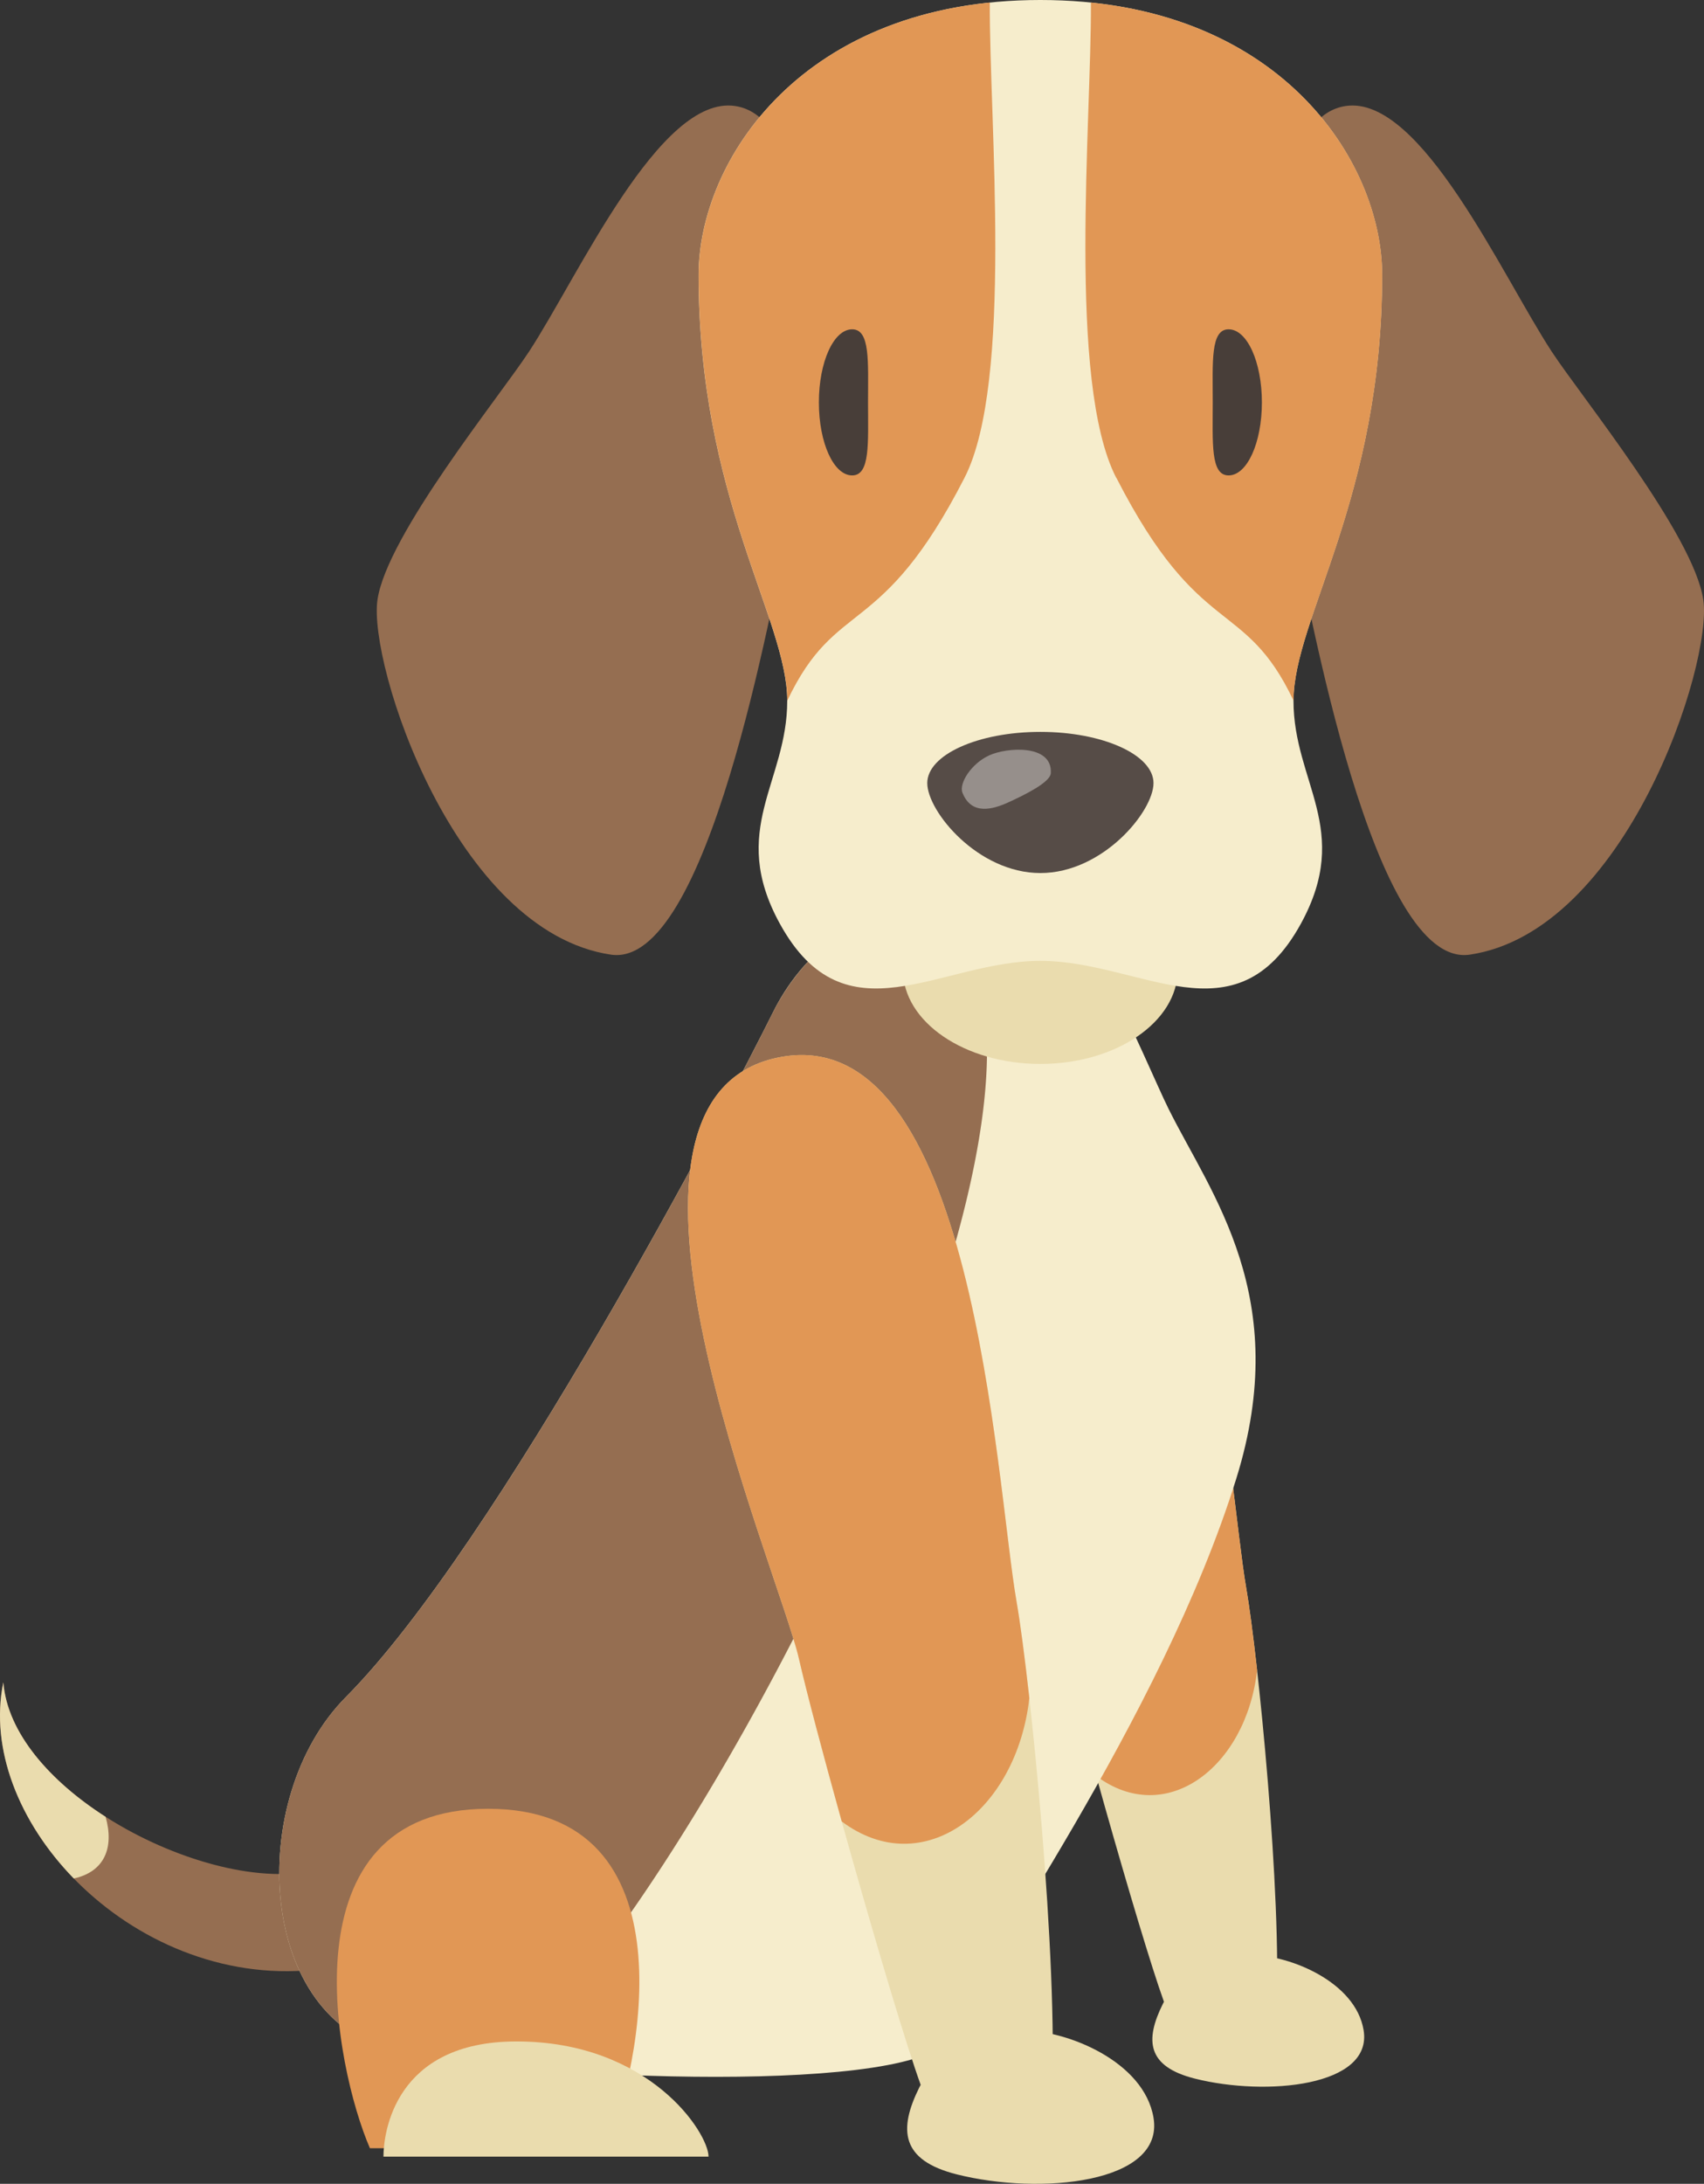
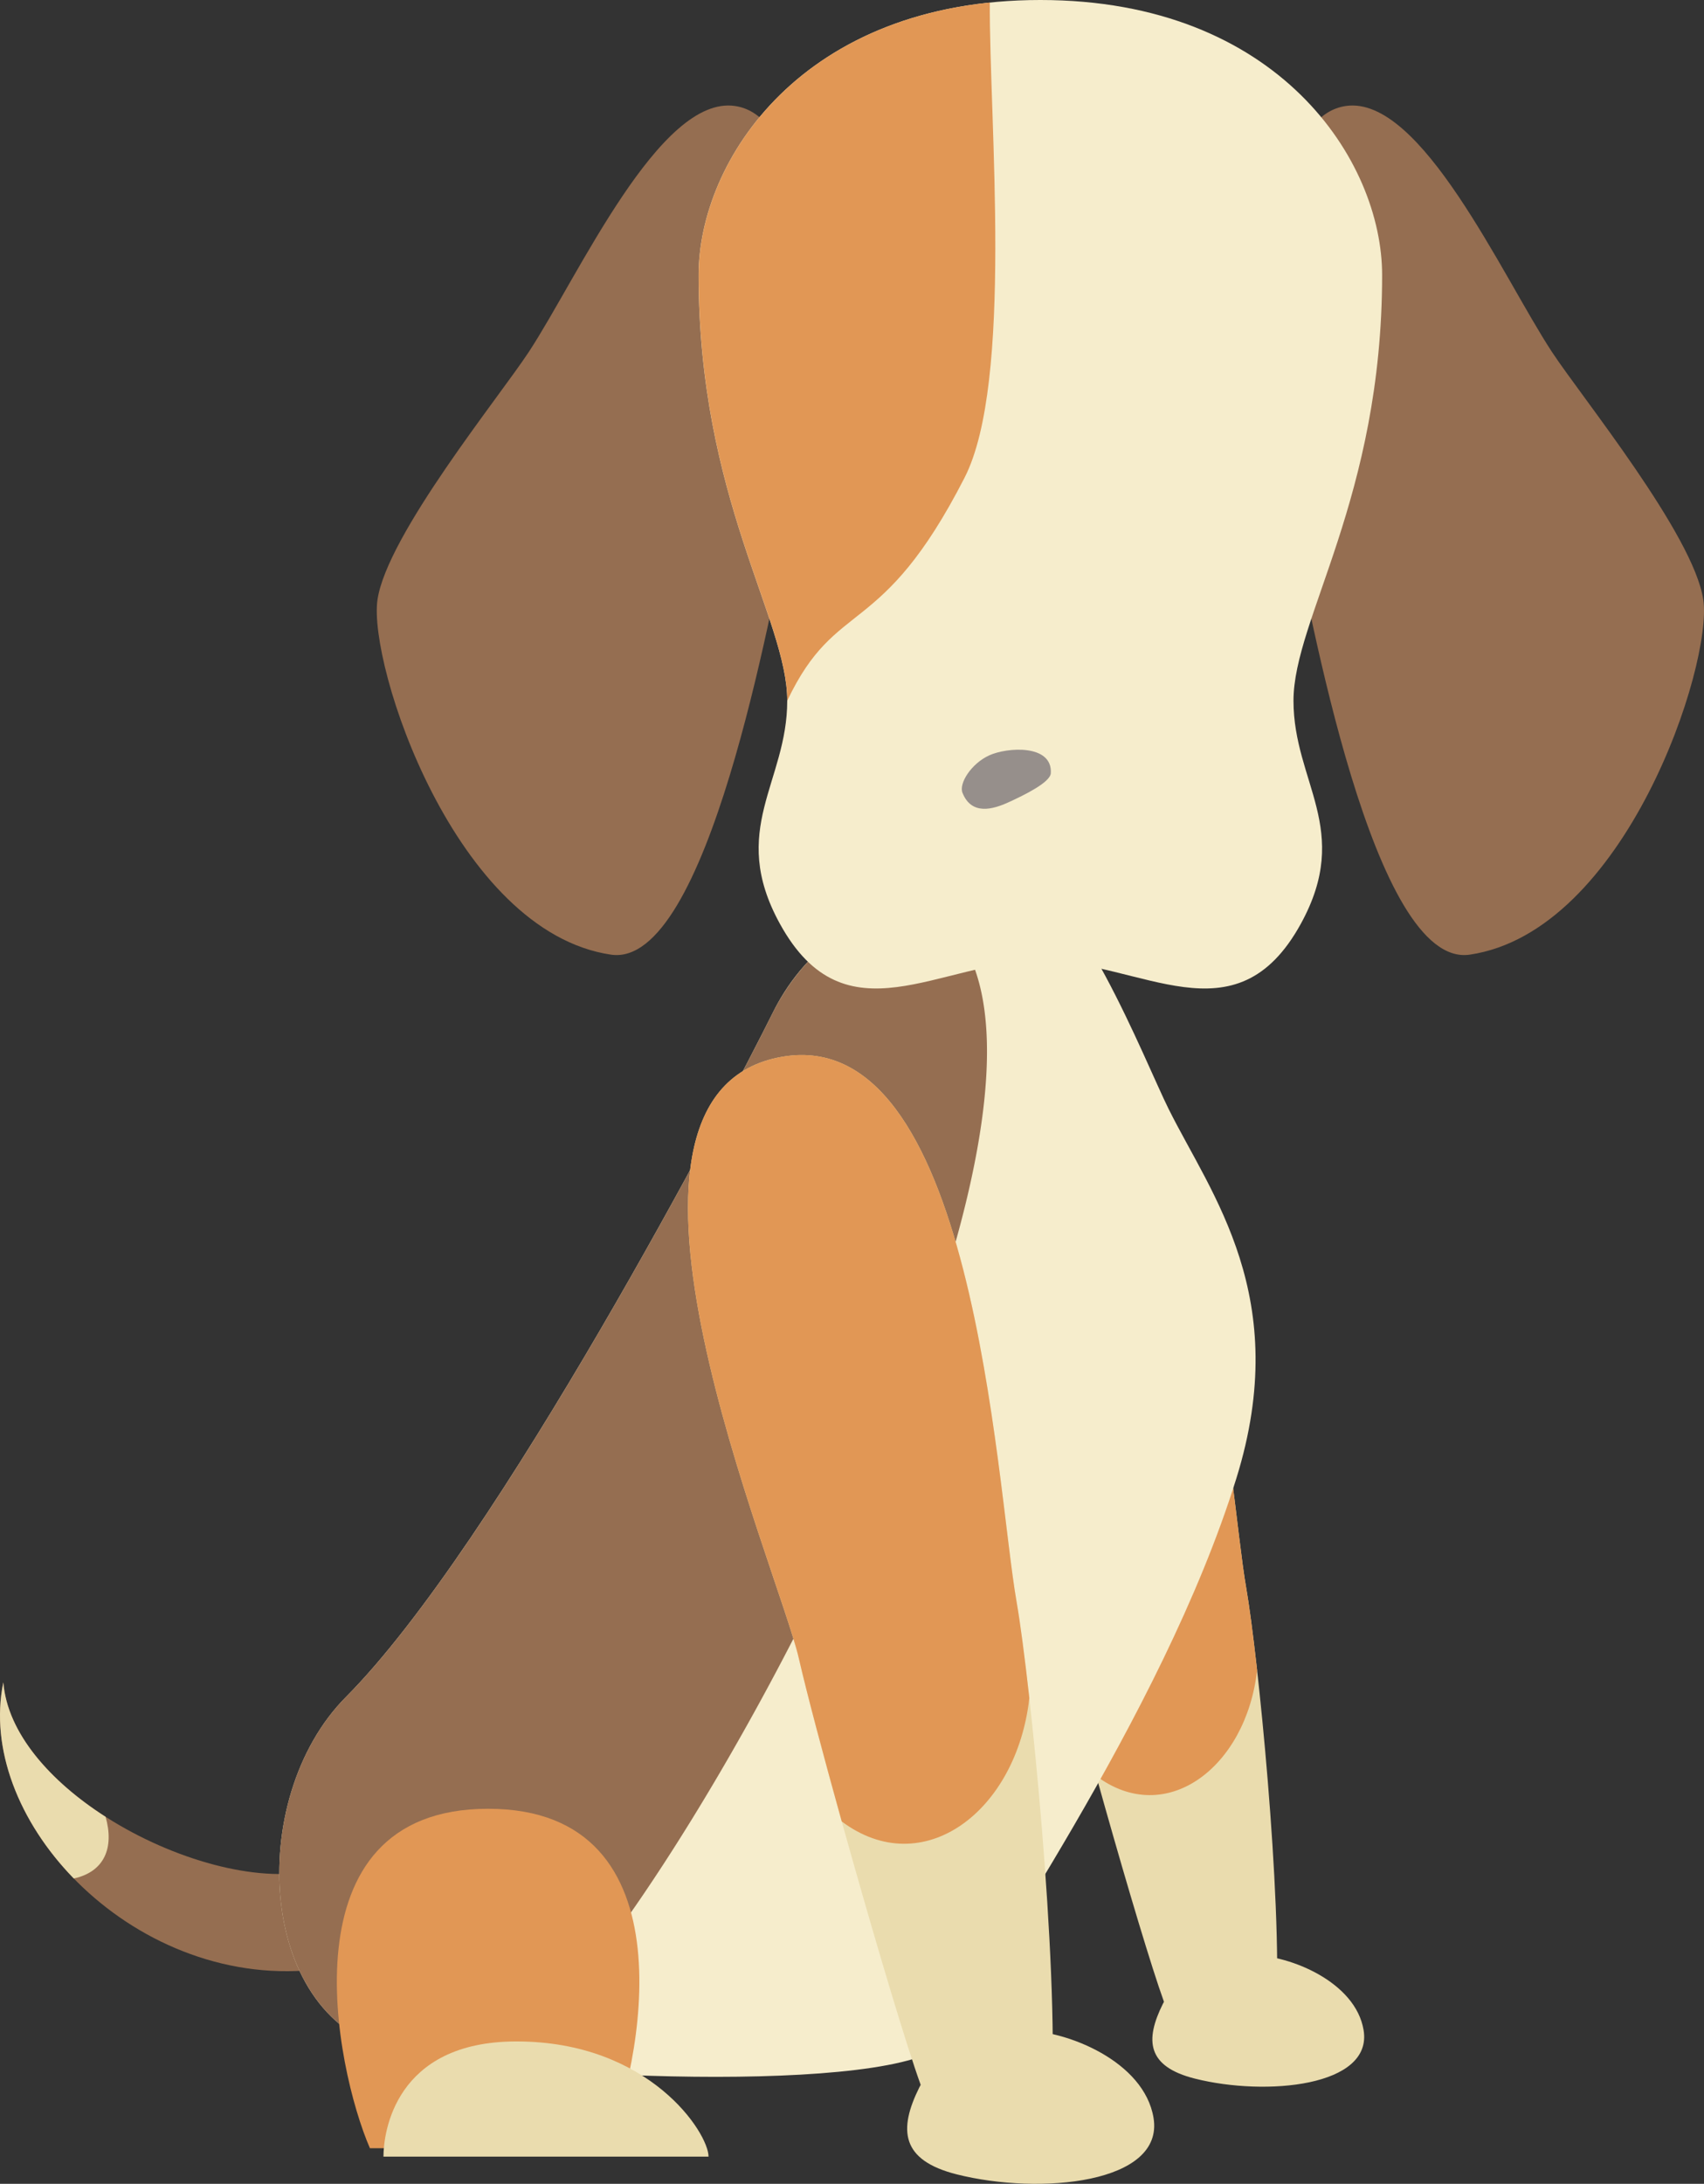
<svg xmlns="http://www.w3.org/2000/svg" id="icon_dog" width="114" height="146" viewBox="0 0 114 146">
  <rect x="0" y="0" width="114" height="146" fill="#333333" stroke="none" />
  <defs>
    <clipPath id="clip-path">
      <rect id="長方形_417" data-name="長方形 417" width="114" height="146" fill="none" />
    </clipPath>
  </defs>
  <g id="グループ_618" data-name="グループ 618" clip-path="url(#clip-path)">
    <path id="パス_13418" data-name="パス 13418" d="M171.788,192.246c-11.684,2.431,0,29.172,1.208,34.438s6.043,22.285,7.253,25.121c2.417,1.621,4.432,1.215,7.251,0,.4-7.7-1.244-23.972-2.014-28.361-1.209-6.888-2.4-33.548-13.7-31.2" transform="translate(-102.115 -117.298)" fill="#eadcae" />
    <path id="パス_13419" data-name="パス 13419" d="M171.788,192.246c-11.684,2.431,0,29.172,1.208,34.438.447,1.948,1.389,5.5,2.461,9.348,4.657,3.483,10.029-.57,10.76-7.074-.27-2.406-.53-4.367-.731-5.514-1.209-6.888-2.4-33.548-13.7-31.2" transform="translate(-102.115 -117.298)" fill="#e19755" />
    <path id="パス_13420" data-name="パス 13420" d="M205.853,335.719c2.417,0,6.848,1.756,7.386,5,.624,3.77-6.526,4.437-11.282,3.242-3.222-.811-3.357-2.566-2.147-5s6.043-3.241,6.043-3.241" transform="translate(-122.012 -204.994)" fill="#eadcae" />
    <path id="パス_13421" data-name="パス 13421" d="M.223,288.847c-1.937,9.416,9.04,20.779,21.309,19.156l.969-7.143c-6.135,3.247-21.632-3.9-22.278-12.013" transform="translate(0 -176.374)" fill="#956e51" />
    <path id="パス_13422" data-name="パス 13422" d="M.223,288.847c-.918,4.464,1.066,9.366,4.713,13.114,2.067-.452,2.712-2.075,2.128-4.124-3.7-2.366-6.571-5.592-6.841-8.99" transform="translate(0 -176.374)" fill="#eadcae" />
    <path id="パス_13423" data-name="パス 13423" d="M107.764,166.521c2.837,5.706,8.294,12.557,4.521,24.677-5,16.072-17.6,33.427-19.21,37.324s-27.606,2.937-36.969.989-10.169-16.884-3.389-23.7c10.141-10.2,25.666-39.937,28.573-45.781,1.683-3.387,5.812-8.442,16.466-8.766,3.679-.112,8.394,12.013,10.008,15.26" transform="translate(-29.571 -92.361)" fill="#f6edcc" />
    <path id="パス_13424" data-name="パス 13424" d="M62.353,232.489c-2.511-.346-4.672-.7-6.247-1.029-9.362-1.948-10.169-16.884-3.389-23.7,10.141-10.2,25.667-39.937,28.573-45.781a14.838,14.838,0,0,1,8.967-7.524c18.638,6.226-16.555,72.137-27.9,78.036" transform="translate(-29.571 -94.311)" fill="#956e51" />
    <path id="パス_13425" data-name="パス 13425" d="M89.069,18.148C84.025,17.4,78.592,29.52,75.284,34.568c-1.979,3.019-9.5,12.253-10.138,16.59s5.2,22.183,15.618,23.726c6.468.958,10.724-23.177,11.93-28.906.606-2.881,3.563-26.766-3.624-27.83" transform="translate(-39.892 -11.061)" fill="#956e51" />
    <path id="パス_13426" data-name="パス 13426" d="M225.008,18.148c5.043-.746,10.475,11.372,13.784,16.42,1.979,3.019,9.5,12.253,10.139,16.59s-5.2,22.183-15.619,23.726c-6.469.958-10.724-23.177-11.93-28.906-.607-2.881-3.562-26.766,3.625-27.83" transform="translate(-134.979 -11.061)" fill="#956e51" />
-     <path id="パス_13427" data-name="パス 13427" d="M174.4,156.634c0,3.478-4.115,6.294-9.193,6.294s-9.191-2.817-9.191-6.294,4.115-6.294,9.191-6.294,9.193,2.818,9.193,6.294" transform="translate(-95.608 -91.799)" fill="#eadcae" />
    <path id="パス_13428" data-name="パス 13428" d="M143.571,64.238c6.754,0,13.041,5.5,17.429-2.485,3.459-6.3-.495-9.443-.495-14.909s5.93-13.548,5.93-28.457c0-7.62-6.918-18.388-22.865-18.388s-22.864,10.768-22.864,18.388c0,14.91,5.93,22.99,5.93,28.457s-3.953,8.614-.494,14.909c4.388,7.984,10.675,2.485,17.428,2.485" transform="translate(-73.969 0.001)" fill="#f6edcc" />
    <path id="パス_13429" data-name="パス 13429" d="M138.5,32.2c3.275-6.393,1.647-23.854,1.688-31.765-13.544,1.4-19.478,11.161-19.478,18.218,0,14.91,5.929,22.99,5.929,28.457,3.3-6.958,6.261-3.976,11.862-14.91" transform="translate(-73.969 -0.266)" fill="#e19755" />
-     <path id="パス_13430" data-name="パス 13430" d="M189.6,32.2c-3.275-6.393-1.648-23.854-1.688-31.765C201.462,1.839,207.4,11.6,207.4,18.654c0,14.91-5.93,22.99-5.93,28.457-3.3-6.958-6.26-3.976-11.86-14.91" transform="translate(-114.928 -0.266)" fill="#e19755" />
-     <path id="パス_13431" data-name="パス 13431" d="M141.486,61.426c0,2.7.987,4.881,2.228,4.881,1.22,0,1.061-2.183,1.061-4.881s.159-4.887-1.061-4.887c-1.241,0-2.228,2.184-2.228,4.887" transform="translate(-86.702 -34.523)" fill="#483e39" />
-     <path id="パス_13432" data-name="パス 13432" d="M212.815,61.426c0,2.7-.987,4.881-2.229,4.881-1.219,0-1.059-2.183-1.059-4.881s-.16-4.887,1.059-4.887c1.241,0,2.229,2.184,2.229,4.887" transform="translate(-128.393 -34.523)" fill="#483e39" />
-     <path id="パス_13433" data-name="パス 13433" d="M175.347,129.083c0,1.891-3.389,6.013-7.568,6.013s-7.568-4.122-7.568-6.013,3.388-3.425,7.568-3.425,7.568,1.533,7.568,3.425" transform="translate(-98.176 -76.728)" fill="#564c47" />
    <path id="パス_13434" data-name="パス 13434" d="M169.278,132.247c1.14-.519,2.823-1.351,2.859-1.959.116-1.949-2.931-1.74-4.13-1.187s-2.028,1.87-1.781,2.494c.608,1.542,2.06,1.1,3.052.652" transform="translate(-101.836 -78.597)" fill="#968f8b" />
    <path id="パス_13435" data-name="パス 13435" d="M124.877,181.312c-13.628,2.836,0,34.025,1.41,40.168s7.048,25.992,8.457,29.3c2.82,1.89,5.171,1.418,8.459,0,.47-8.979-1.451-27.96-2.349-33.08-1.411-8.033-2.8-39.129-15.977-36.387" transform="translate(-72.843 -110.607)" fill="#eadcae" />
    <path id="パス_13436" data-name="パス 13436" d="M124.877,181.312c-13.628,2.836,0,34.025,1.41,40.168.52,2.271,1.619,6.414,2.869,10.9,5.432,4.062,11.7-.663,12.551-8.25-.314-2.807-.619-5.094-.853-6.433-1.411-8.033-2.8-39.129-15.977-36.387" transform="translate(-72.843 -110.607)" fill="#e19755" />
    <path id="パス_13437" data-name="パス 13437" d="M164.608,348.654c2.82,0,7.988,2.047,8.615,5.828.729,4.4-7.611,5.175-13.157,3.78-3.76-.945-3.917-2.993-2.507-5.828s7.049-3.78,7.049-3.78" transform="translate(-96.05 -212.893)" fill="#eadcae" />
    <path id="パス_13438" data-name="パス 13438" d="M68.319,333.247h7.907c2.306-5.3,5.929-22.694-7.907-22.694s-10.213,17.393-7.907,22.694Z" transform="translate(-35.664 -189.628)" fill="#e19755" />
    <path id="パス_13439" data-name="パス 13439" d="M88,358.2H66.254c0-1.579.741-7.7,8.9-7.7,8.9,0,12.848,6.125,12.848,7.7" transform="translate(-40.6 -214.02)" fill="#eadcae" />
  </g>
</svg>